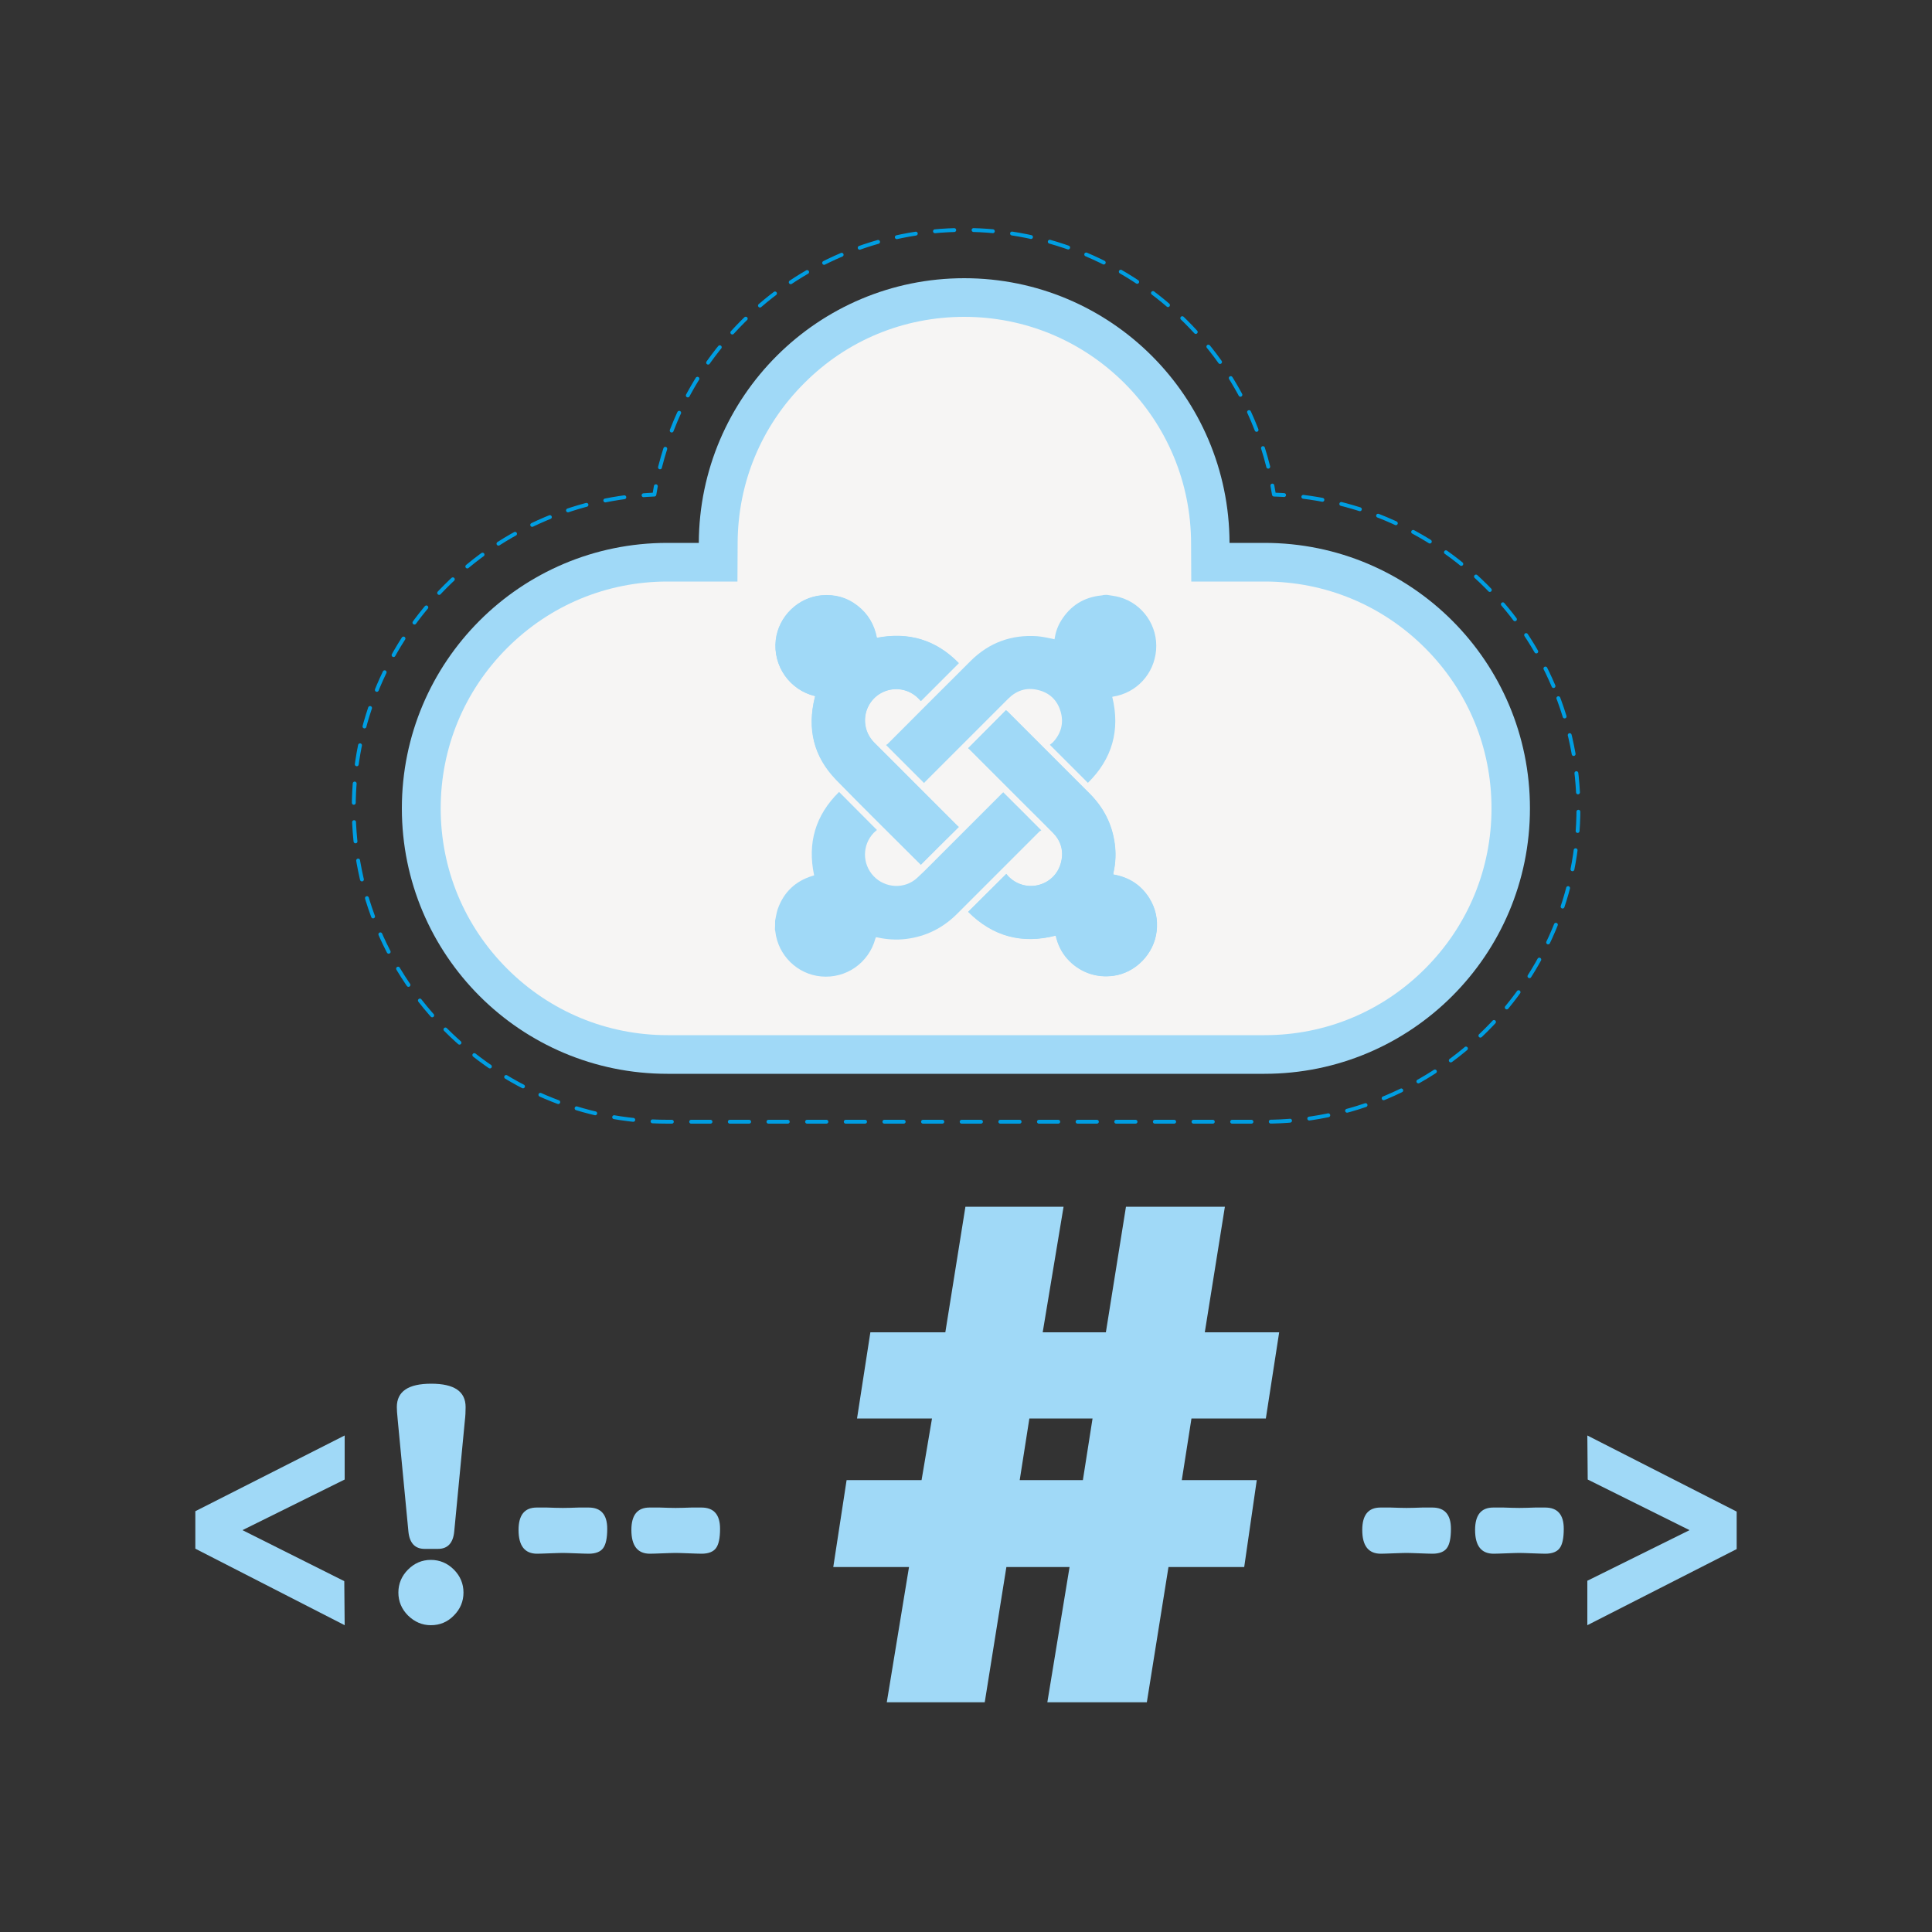
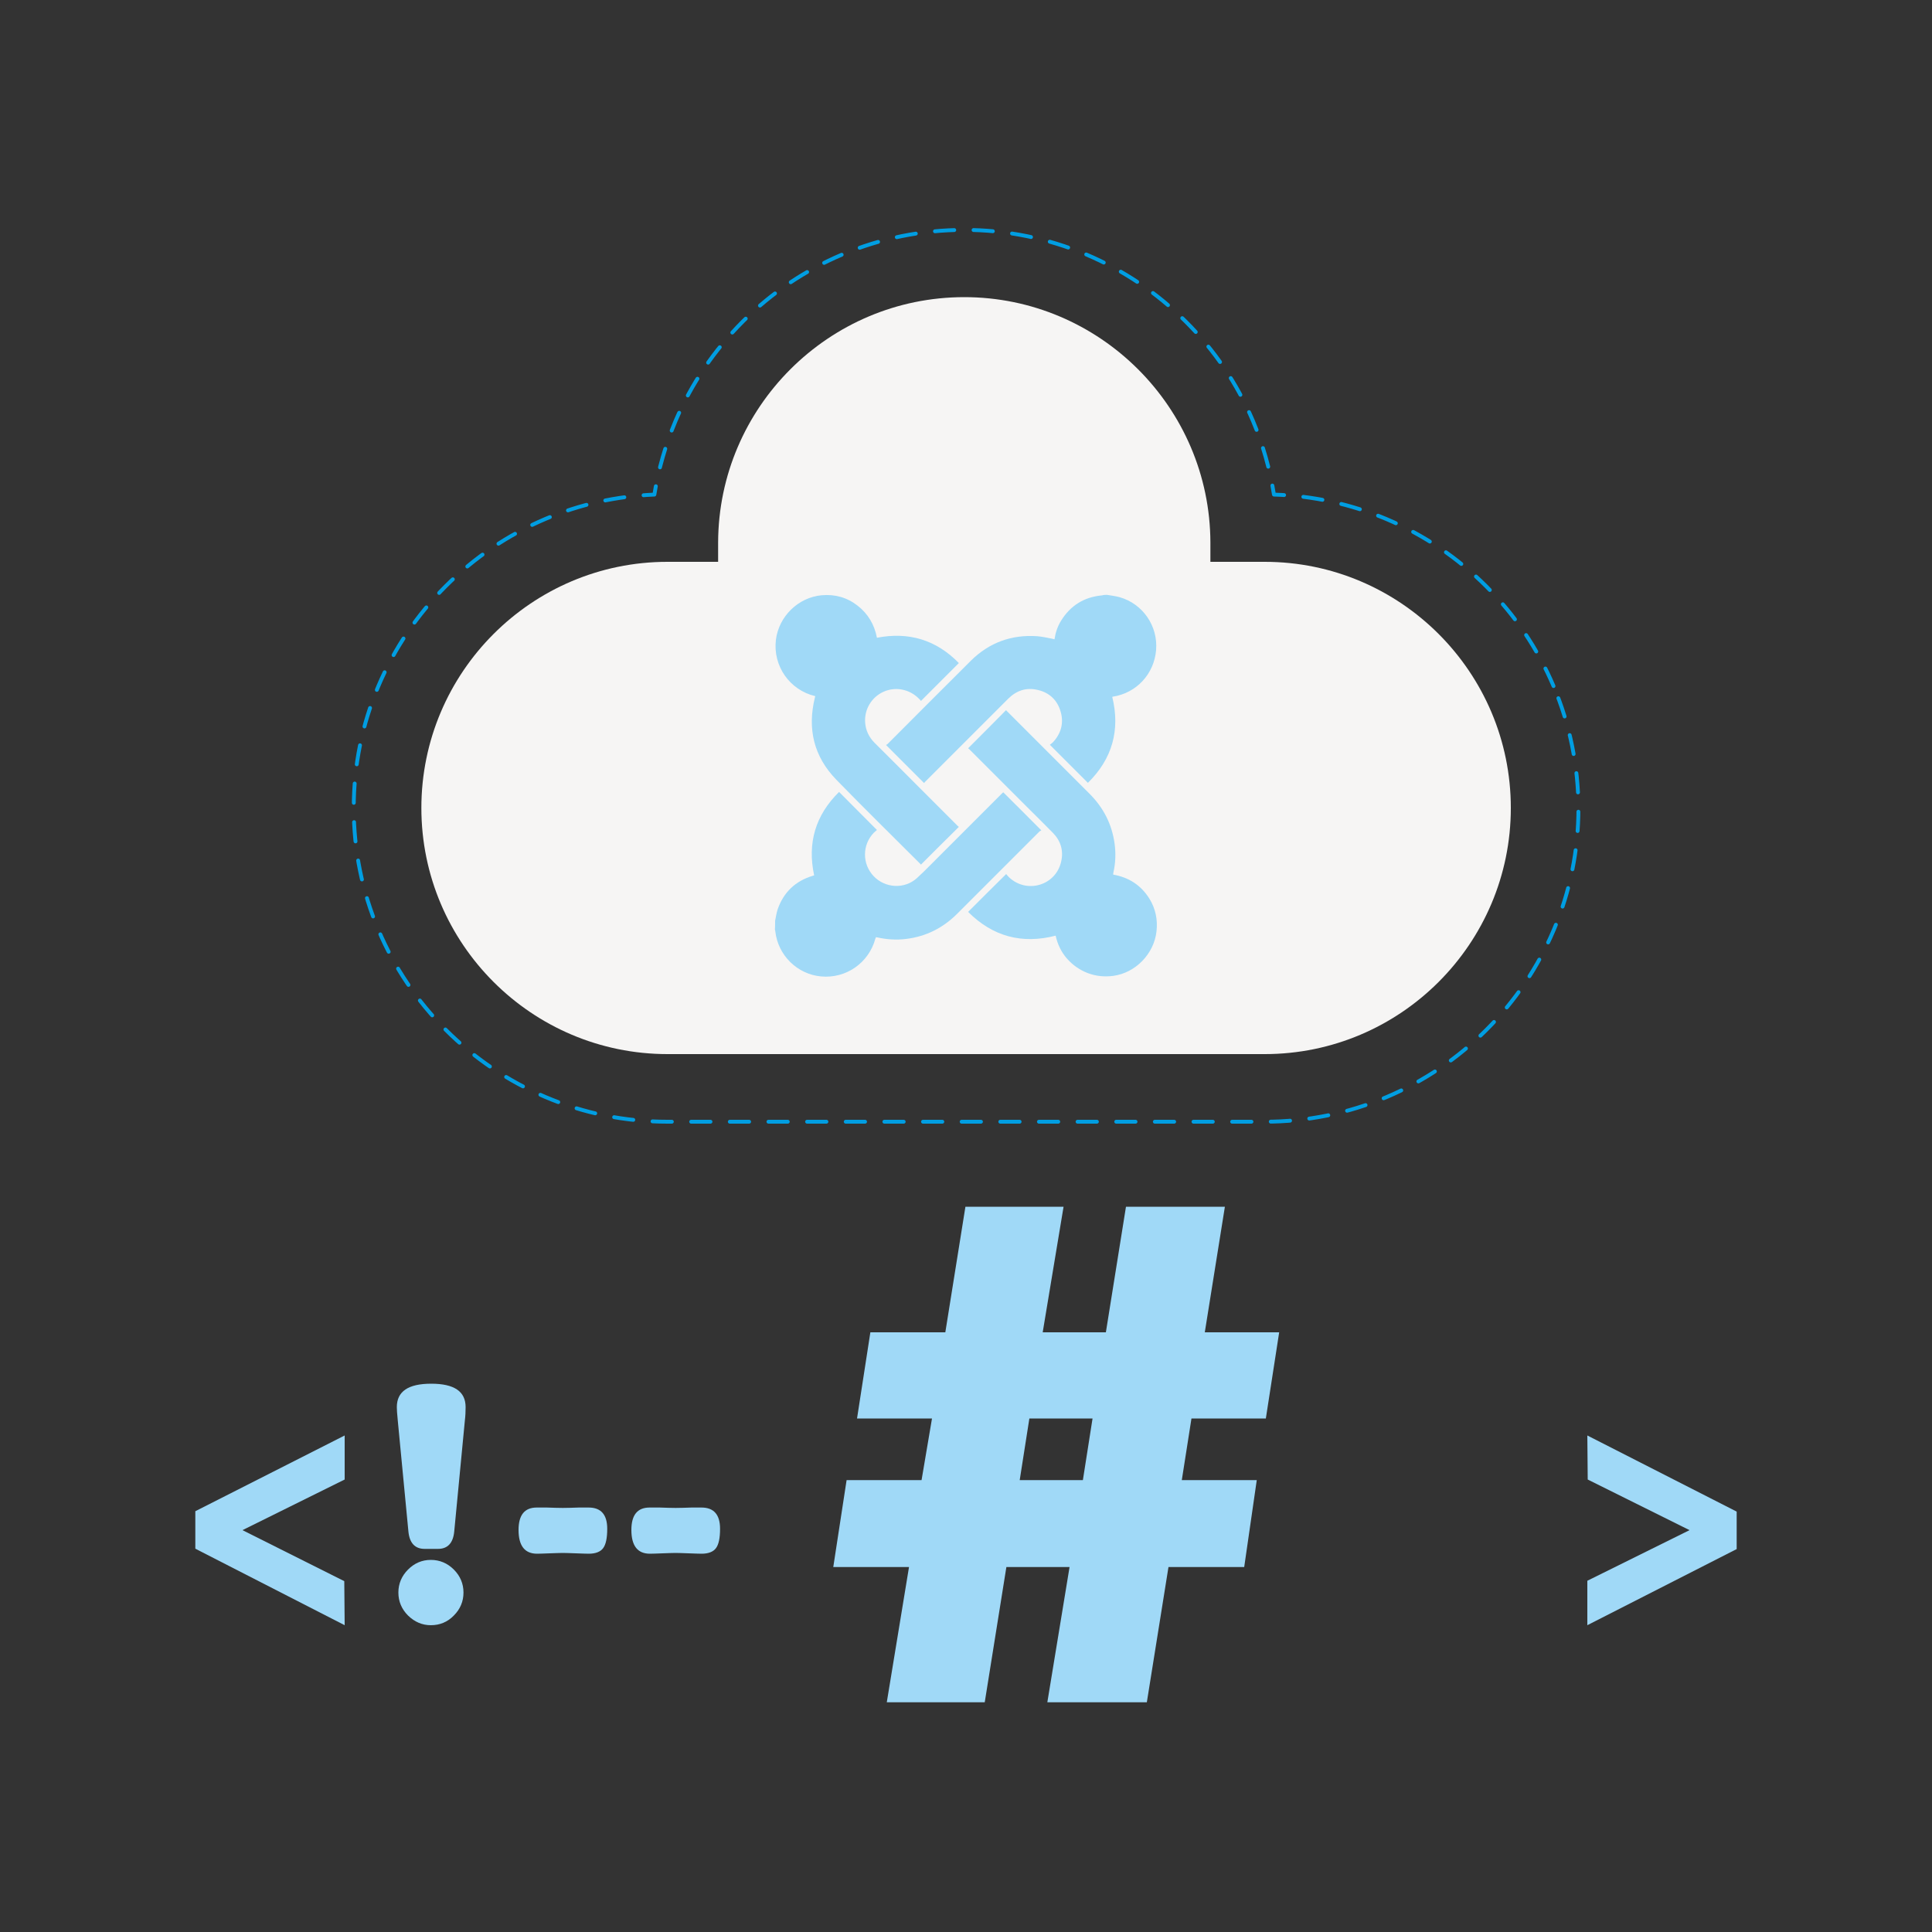
<svg xmlns="http://www.w3.org/2000/svg" version="1.1" id="Calque_1" x="0px" y="0px" viewBox="0 0 1000 1000" style="enable-background:new 0 0 1000 1000;" xml:space="preserve">
  <rect x="0" y="0" width="1000" height="1000" fill="#333333" stroke="none" />
  <g>
    <g>
      <path style="fill:#A0D9F7;" d="M611.7,766.1h38.8l-6.5,45h-39.2l-11.2,70h-51.5l11.5-70h-32.7l-11.2,70H459l11.5-70h-39.2l6.9-45    h38.8l5.4-31.9h-38.8l6.9-44.6h38.8l10.4-65h50.8l-10.8,65h32.7l10.4-65H634l-10.4,65h38.5l-6.9,44.6h-38.5L611.7,766.1z     M560.5,766.1l5-31.9h-32.7l-5,31.9H560.5z" />
      <g>
        <path style="fill:#A0D9F7;" d="M101.1,782.2l77.3-39.2v22.8L125.5,792l52.7,26.4l0.2,22.8l-77.3-39.6V782.2z" />
        <path style="fill:#A0D9F7;" d="M235.1,792.8c-0.6,5.9-3.4,8.9-8.4,8.9h-6.9c-5,0-7.8-3-8.4-8.9l-5.5-57.4     c-0.4-3.7-0.5-6.1-0.5-7.1c0-8.1,5.9-12.1,17.8-12.1c11.9,0,17.8,4,17.8,12.1c0,2.3-0.1,4.6-0.4,7.1L235.1,792.8z M223,841.2     c-4.5,0-8.4-1.7-11.8-5c-3.3-3.3-5-7.3-5-11.9s1.7-8.6,5-11.9c3.3-3.3,7.2-5,11.8-5c4.6,0,8.6,1.7,11.9,5c3.3,3.3,5,7.3,5,11.9     s-1.7,8.6-5,11.9C231.6,839.6,227.6,841.2,223,841.2z" />
        <path style="fill:#A0D9F7;" d="M278,804.2c-6.4,0-9.6-4.1-9.6-12.3c0-7.7,3.1-11.6,9.4-11.6h5.3c3.2,0.1,5.9,0.2,8.2,0.2     c2.4,0,5.1-0.1,8.2-0.2h5.2c6.4,0,9.6,3.7,9.6,11c0,4.8-0.7,8.1-2.1,10c-1.4,1.9-3.9,2.9-7.5,2.9c-1.4,0-3.6-0.1-6.6-0.2     c-3-0.1-5.2-0.2-6.8-0.2c-1.5,0-3.8,0.1-6.8,0.2C281.6,804.1,279.4,804.2,278,804.2z" />
        <path style="fill:#A0D9F7;" d="M336.4,804.2c-6.4,0-9.6-4.1-9.6-12.3c0-7.7,3.1-11.6,9.4-11.6h5.3c3.2,0.1,5.9,0.2,8.2,0.2     c2.4,0,5.1-0.1,8.2-0.2h5.2c6.4,0,9.6,3.7,9.6,11c0,4.8-0.7,8.1-2.1,10c-1.4,1.9-3.9,2.9-7.5,2.9c-1.4,0-3.6-0.1-6.6-0.2     c-3-0.1-5.2-0.2-6.8-0.2c-1.5,0-3.8,0.1-6.8,0.2C340.1,804.1,337.9,804.2,336.4,804.2z" />
-         <path style="fill:#A0D9F7;" d="M714.7,804.2c-6.4,0-9.6-4.1-9.6-12.3c0-7.7,3.1-11.6,9.4-11.6h5.3c3.2,0.1,5.9,0.2,8.2,0.2     c2.4,0,5.1-0.1,8.2-0.2h5.2c6.4,0,9.6,3.7,9.6,11c0,4.8-0.7,8.1-2.1,10c-1.4,1.9-3.9,2.9-7.5,2.9c-1.4,0-3.6-0.1-6.6-0.2     c-3-0.1-5.2-0.2-6.8-0.2c-1.5,0-3.8,0.1-6.8,0.2C718.3,804.1,716.1,804.2,714.7,804.2z" />
-         <path style="fill:#A0D9F7;" d="M773.1,804.2c-6.4,0-9.6-4.1-9.6-12.3c0-7.7,3.1-11.6,9.4-11.6h5.3c3.2,0.1,5.9,0.2,8.2,0.2     c2.4,0,5.1-0.1,8.2-0.2h5.2c6.4,0,9.6,3.7,9.6,11c0,4.8-0.7,8.1-2.1,10c-1.4,1.9-3.9,2.9-7.5,2.9c-1.4,0-3.6-0.1-6.6-0.2     c-3-0.1-5.2-0.2-6.8-0.2c-1.5,0-3.8,0.1-6.8,0.2C776.7,804.1,774.6,804.2,773.1,804.2z" />
        <path style="fill:#A0D9F7;" d="M898.9,801.8l-77.3,39.4v-23l52.9-26.2l-52.7-26.2l-0.2-22.8l77.3,39.4V801.8z" />
      </g>
    </g>
    <g>
      <g>
        <path style="fill:#F6F5F4;" d="M345.5,545.6c-70.2,0-127.4-57.1-127.4-127.4c0-70.2,57.1-127.4,127.4-127.4h26.2l0-10     c0.2-70,57.3-127,127.4-127c70,0,127.2,57,127.4,127l0,10h28.1c70.2,0,127.4,57.1,127.4,127.4c0,70.2-57.1,127.4-127.4,127.4     H345.5z" />
-         <path style="fill:#A0D9F7;" d="M499.1,164c31.3,0,60.7,12.2,82.9,34.3c22.1,22.1,34.4,51.5,34.5,82.8l0.1,19.9h19.9h18.1     c31.3,0,60.8,12.2,83,34.4c22.2,22.2,34.4,51.6,34.4,83c0,31.3-12.2,60.8-34.4,83c-22.2,22.2-51.6,34.4-83,34.4H345.5     c-31.3,0-60.8-12.2-83-34.4c-22.2-22.2-34.4-51.6-34.4-83c0-31.3,12.2-60.8,34.4-83c22.2-22.2,51.6-34.4,83-34.4h16.3h19.9     l0.1-19.9c0.1-31.3,12.3-60.7,34.5-82.8C438.4,176.1,467.8,164,499.1,164 M499.1,144c-75.7,0-137.1,61.3-137.4,137h-16.3     c-75.9,0-137.4,61.5-137.4,137.4c0,75.9,61.5,137.4,137.4,137.4h309.1c75.9,0,137.4-61.5,137.4-137.4     c0-75.9-61.5-137.4-137.4-137.4h-18.1C636.2,205.2,574.8,144,499.1,144L499.1,144z" />
      </g>
      <path style="fill:none;stroke:#009EE2;stroke-width:2;stroke-linecap:round;stroke-linejoin:round;stroke-miterlimit:10;stroke-dasharray:10;" d="    M804.1,355.1c-8.2-19.3-19.9-36.7-34.8-51.6c-14.9-14.9-32.3-26.6-51.6-34.8c-18.5-7.8-38.1-12.1-58.3-12.7    c-2.1-13.1-5.7-25.9-10.9-38.2c-8.2-19.3-19.9-36.6-34.8-51.4c-14.9-14.9-32.2-26.5-51.5-34.7c-20-8.4-41.2-12.7-63.1-12.7    s-43.1,4.3-63.1,12.7c-19.3,8.2-36.6,19.8-51.5,34.7c-14.9,14.9-26.6,32.2-34.8,51.4c-5.2,12.3-8.9,25.1-11,38.2    c-19.5,0.8-38.5,5-56.4,12.6c-19.3,8.2-36.7,19.9-51.6,34.8c-14.9,14.9-26.6,32.3-34.8,51.6c-8.5,20-12.8,41.3-12.8,63.2    c0,21.9,4.3,43.2,12.8,63.2c8.2,19.3,19.9,36.7,34.8,51.6c14.9,14.9,32.3,26.6,51.6,34.8c20,8.5,41.3,12.8,63.2,12.8h309.1    c21.9,0,43.2-4.3,63.2-12.8c19.3-8.2,36.7-19.9,51.6-34.8c14.9-14.9,26.6-32.3,34.8-51.6c8.5-20,12.8-41.3,12.8-63.2    C816.9,396.4,812.6,375.1,804.1,355.1z" />
      <g>
-         <path style="fill:#A0D9F7;" d="M520.7,367.6c-6.5,6.6-13,13-19.5,19.6c0.2,0.1,0.4,0.3,0.7,0.6c9.9,9.9,19.7,19.7,29.6,29.6     c4.5,4.5,9.1,9,13.6,13.6c4.1,4.2,5.6,9.4,4.2,15.1c-2.9,12.2-17.8,16.6-26.9,7.9c-0.6-0.5-1.1-1.2-1.5-1.7     c-6.7,6.7-13.1,13.1-19.7,19.6c12.7,12.7,27.8,16.8,45.3,12.3c1,4.4,2.9,8.4,5.9,11.9c3,3.4,6.6,5.9,10.8,7.5     c4.3,1.6,8.7,2,13.2,1.4c11.4-1.5,21-11.4,22.3-23c0.7-6.1-0.5-11.8-3.7-17c-4.3-7-10.6-11-18.7-12.4c0-0.2,0-0.3,0-0.4     c0-0.2,0.1-0.5,0.1-0.7c1.1-5,1.3-10,0.6-15c-1.4-10.1-5.8-18.6-13-25.8c-14.2-14.2-28.4-28.4-42.6-42.6     C521.1,368,520.9,367.8,520.7,367.6z M421.9,360.3c0,0.1,0,0.2,0,0.2c0,0.2-0.1,0.4-0.2,0.6c-4,16.2-0.6,30.5,11,42.5     c14.3,14.7,29,29.1,43.6,43.7c0.2,0.2,0.3,0.3,0.3,0.3c6.5-6.5,13-13,19.6-19.5c-0.2-0.1-0.4-0.3-0.6-0.5     c-6.5-6.5-13-13-19.5-19.5c-7.8-7.8-15.7-15.7-23.5-23.5c-2.9-2.9-4.6-6.4-4.9-10.5c-0.5-6.8,3.3-13.1,9.4-15.9     c6.2-2.8,13.3-1.6,18.2,3.3c0.5,0.5,0.9,1,1.3,1.4c6.6-6.6,13.1-13.1,19.6-19.6c-11.7-12-25.8-16.3-42.4-13.1     c-1.3-6.8-4.6-12.4-10-16.6c-5.5-4.2-11.7-6-18.6-5.4c-12.2,1-22.3,10.9-23.7,23.1C400,344.7,408.8,357.2,421.9,360.3z" />
        <path style="fill:#A0D9F7;" d="M573,307.9c2.2,0.4,4.4,0.6,6.5,1.2c12,3.4,19.9,14.9,18.9,27.3c-1,12.4-10.1,22.3-22.4,24.2     c-0.1,0-0.2,0.1-0.3,0.1c4.2,17.2,0,32.1-12.6,44.5c-6.5-6.5-13-13-19.7-19.7c0.5-0.4,1.1-0.8,1.6-1.3c4.2-4.5,5.7-9.9,4-15.8     c-1.7-6-5.8-9.9-11.9-11.3c-5.9-1.4-11,0.3-15.3,4.6c-7.8,7.8-15.5,15.5-23.3,23.3c-6.6,6.6-13.1,13.1-19.7,19.7     c-0.2,0.2-0.4,0.5-0.5,0.6c-6.6-6.6-13-13-19.7-19.7c0.1-0.1,0.5-0.2,0.8-0.5c14.4-14.4,28.7-28.8,43.1-43.1     c9.5-9.4,21-13.6,34.3-12.7c2.6,0.2,5.2,0.8,7.8,1.3c0.4,0.1,0.8,0.2,1.2,0.3c0.5-3.4,1.6-6.7,3.4-9.6     c4.8-7.8,11.8-12.2,20.9-13.1c0.3,0,0.7-0.1,1-0.2C571.8,307.9,572.4,307.9,573,307.9z" />
        <path style="fill:#A0D9F7;" d="M401.2,476.6c0.4-2,0.7-4,1.3-5.9c3.1-8.9,9.2-14.7,18.2-17.4c0.2-0.1,0.4-0.1,0.7-0.2     c-3.6-16.8,0.7-31.2,12.9-43.2c6.5,6.6,13,13,19.6,19.7c-0.4,0.4-1,0.9-1.6,1.4c-6.1,6.3-6.1,16.2-0.1,22.5c6,6.3,16,6.8,22.4,1     c4.7-4.3,9.1-9,13.7-13.5c10.1-10.1,20.2-20.2,30.3-30.3c0.2-0.2,0.5-0.5,0.7-0.6c6.5,6.5,13,12.9,19.7,19.7     c-0.3,0.2-0.7,0.3-1,0.6c-14.2,14.2-28.3,28.3-42.5,42.5c-7.4,7.4-16.1,11.8-26.5,13.1c-5,0.6-10,0.3-14.9-0.8     c-0.2,0-0.4-0.1-0.7-0.1c-0.1,0.3-0.2,0.5-0.3,0.7c-3.4,12.6-15.2,20.8-28.1,19.6c-12.3-1.1-22.3-10.9-23.7-23.3     c0-0.3-0.1-0.6-0.2-0.9C401.2,479.6,401.2,478.1,401.2,476.6z" />
        <path style="fill:#A0D9F7;" d="M520.7,367.6c0.2,0.1,0.4,0.4,0.6,0.6c14.2,14.2,28.4,28.4,42.6,42.6c7.2,7.2,11.6,15.7,13,25.8     c0.7,5,0.5,10.1-0.6,15c0,0.2-0.1,0.5-0.1,0.7c0,0.1,0,0.2,0,0.4c8,1.4,14.3,5.4,18.7,12.4c3.2,5.2,4.4,10.9,3.7,17     c-1.3,11.6-10.8,21.4-22.3,23c-4.5,0.6-8.9,0.2-13.2-1.4c-4.2-1.6-7.8-4.1-10.8-7.5c-3-3.4-4.9-7.4-5.9-11.9     c-17.5,4.5-32.6,0.4-45.3-12.3c6.6-6.6,13-13,19.7-19.6c0.4,0.5,0.9,1.1,1.5,1.7c9.1,8.6,24,4.3,26.9-7.9     c1.4-5.8-0.1-10.9-4.2-15.1c-4.5-4.6-9.1-9.1-13.6-13.6c-9.9-9.9-19.7-19.7-29.6-29.6c-0.2-0.2-0.5-0.4-0.7-0.6     C507.8,380.6,514.2,374.2,520.7,367.6z" />
        <path style="fill:#A0D9F7;" d="M421.9,360.3c-13.1-3.1-21.9-15.5-20.3-29.1c1.5-12.2,11.6-22,23.7-23.1     c6.9-0.6,13.1,1.1,18.6,5.4c5.4,4.2,8.7,9.8,10,16.6c16.5-3.2,30.7,1.1,42.4,13.1c-6.5,6.5-13,13-19.6,19.6     c-0.3-0.4-0.8-0.9-1.3-1.4c-4.9-4.8-12.1-6.1-18.2-3.3c-6.1,2.8-9.9,9.1-9.4,15.9c0.3,4.1,2,7.6,4.9,10.5     c7.9,7.8,15.7,15.7,23.5,23.5c6.5,6.5,13,13,19.5,19.5c0.2,0.2,0.5,0.4,0.6,0.5c-6.6,6.5-13.1,13-19.6,19.5c0,0-0.2-0.1-0.3-0.3     c-14.5-14.5-29.2-28.9-43.6-43.7c-11.6-12-15-26.3-11-42.5c0-0.2,0.1-0.4,0.2-0.6C422,360.4,422,360.4,421.9,360.3z" />
      </g>
    </g>
  </g>
</svg>